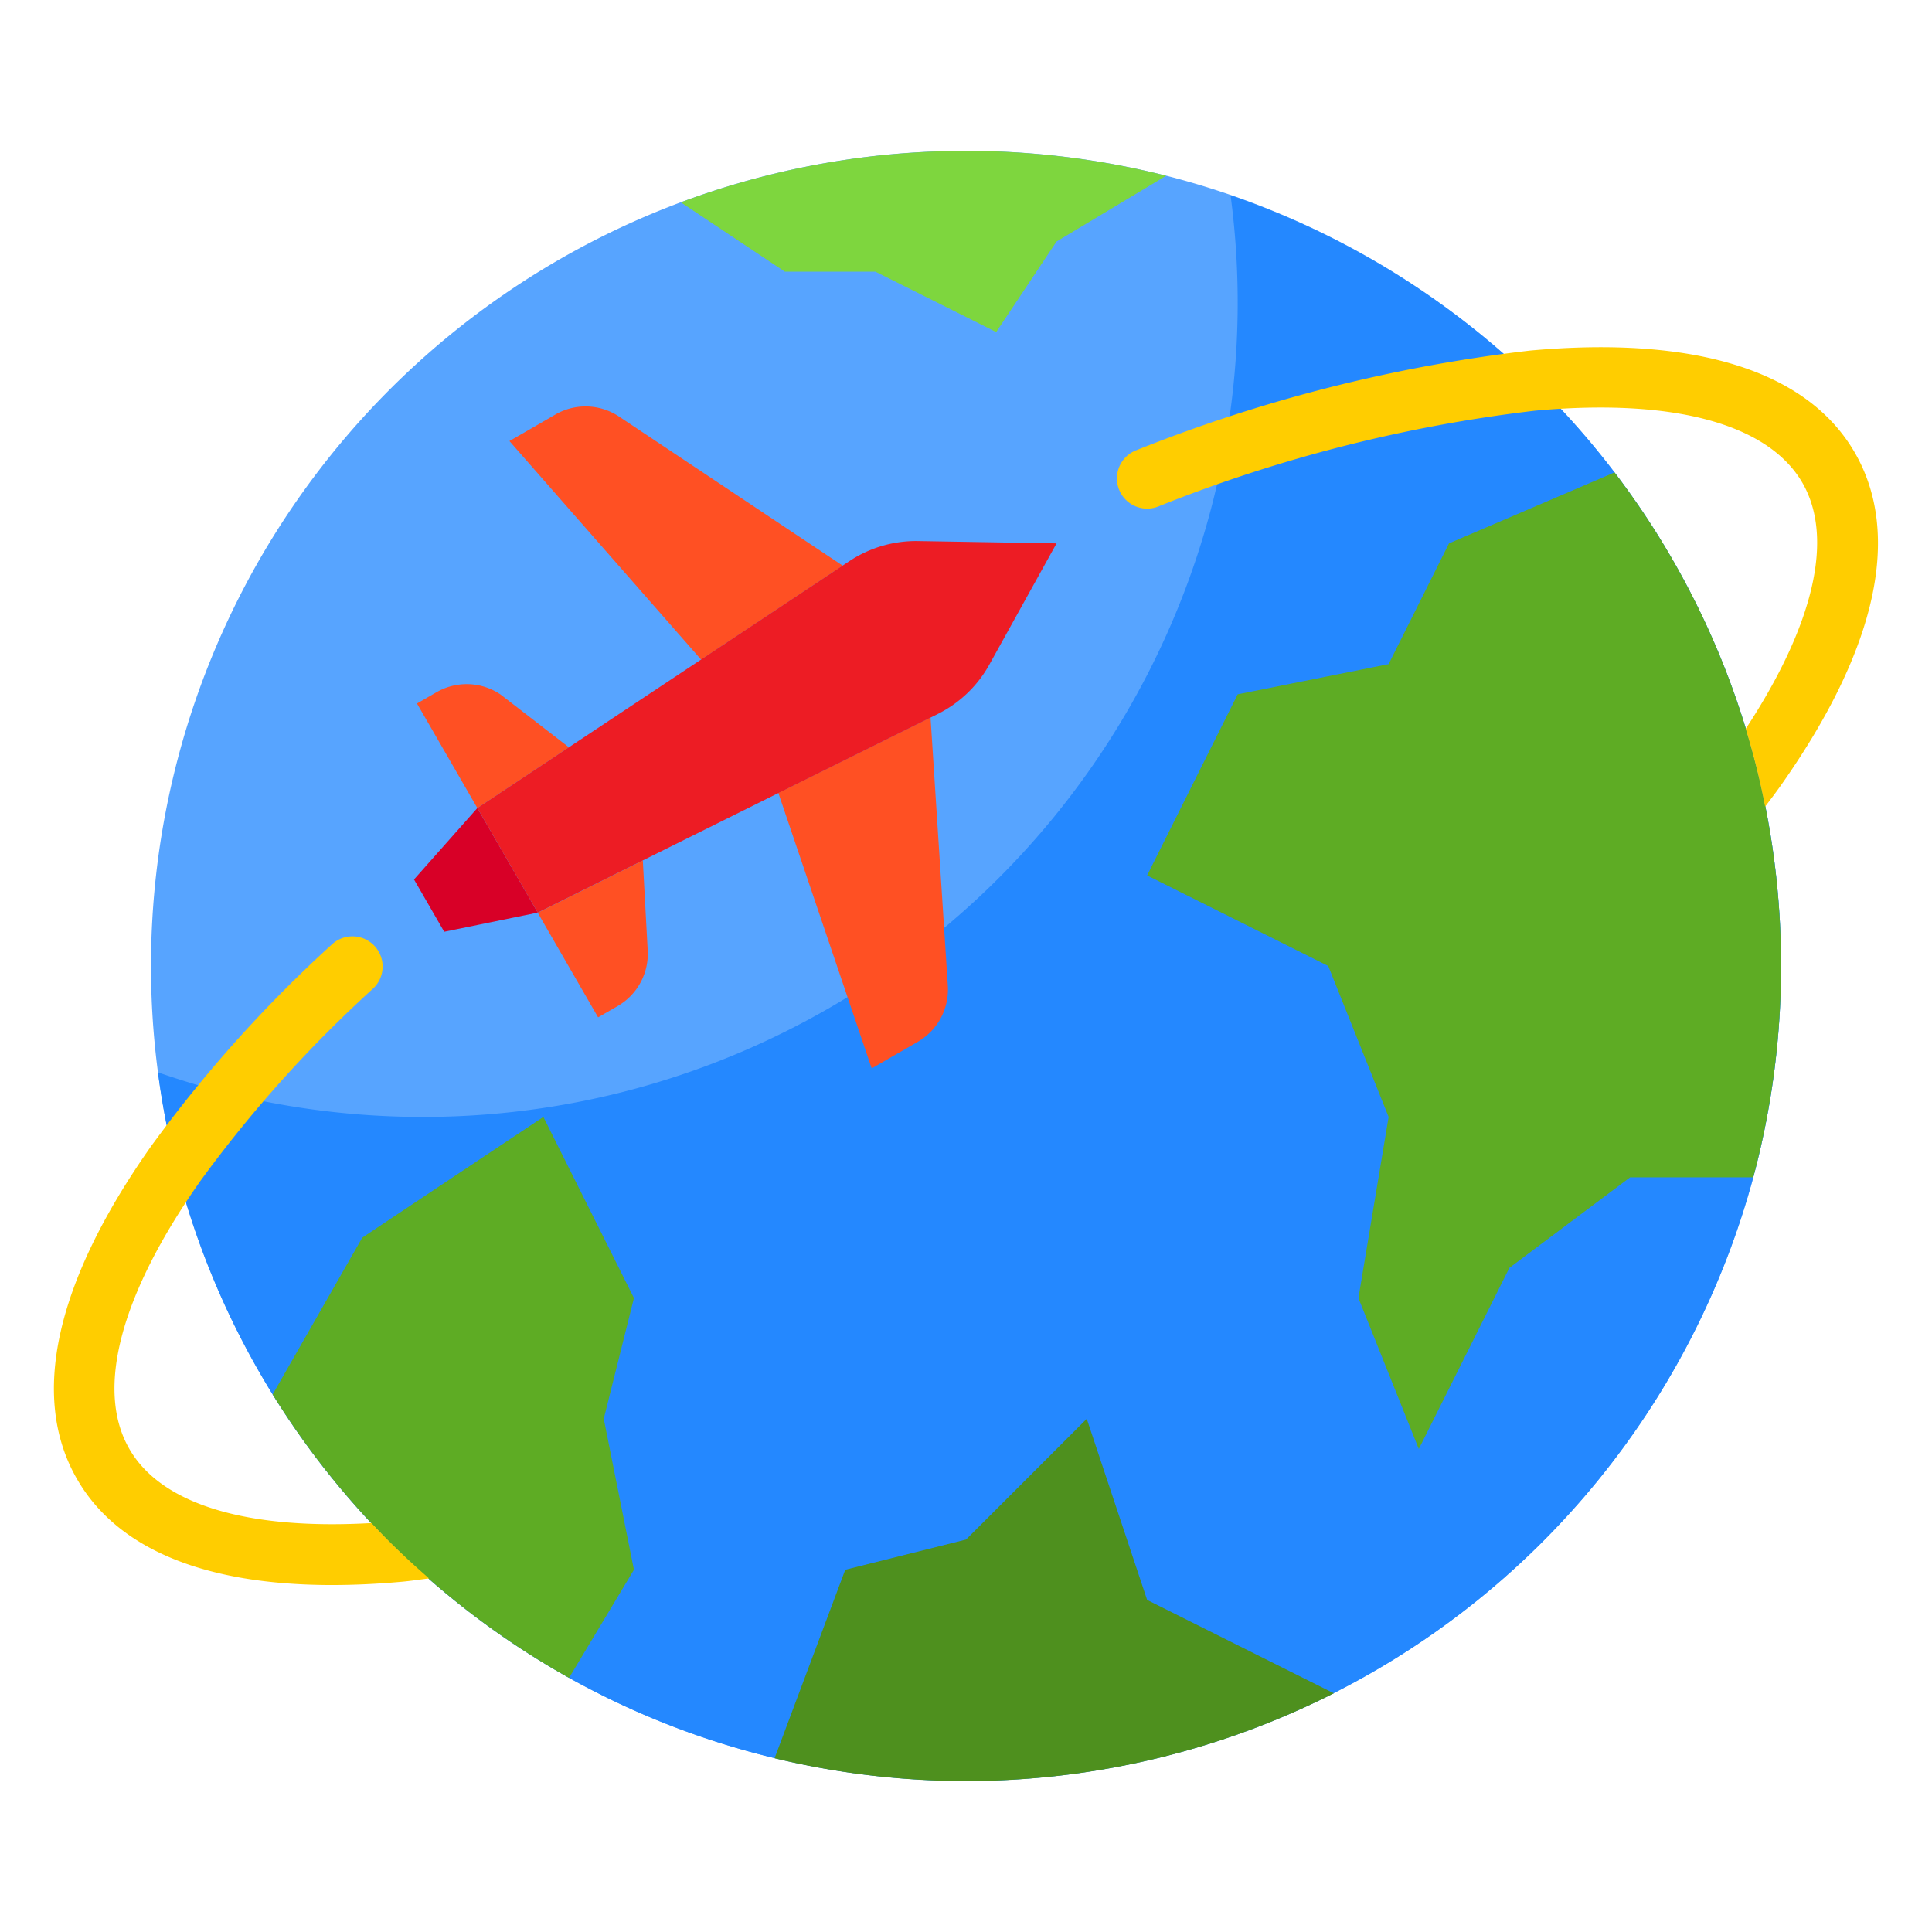
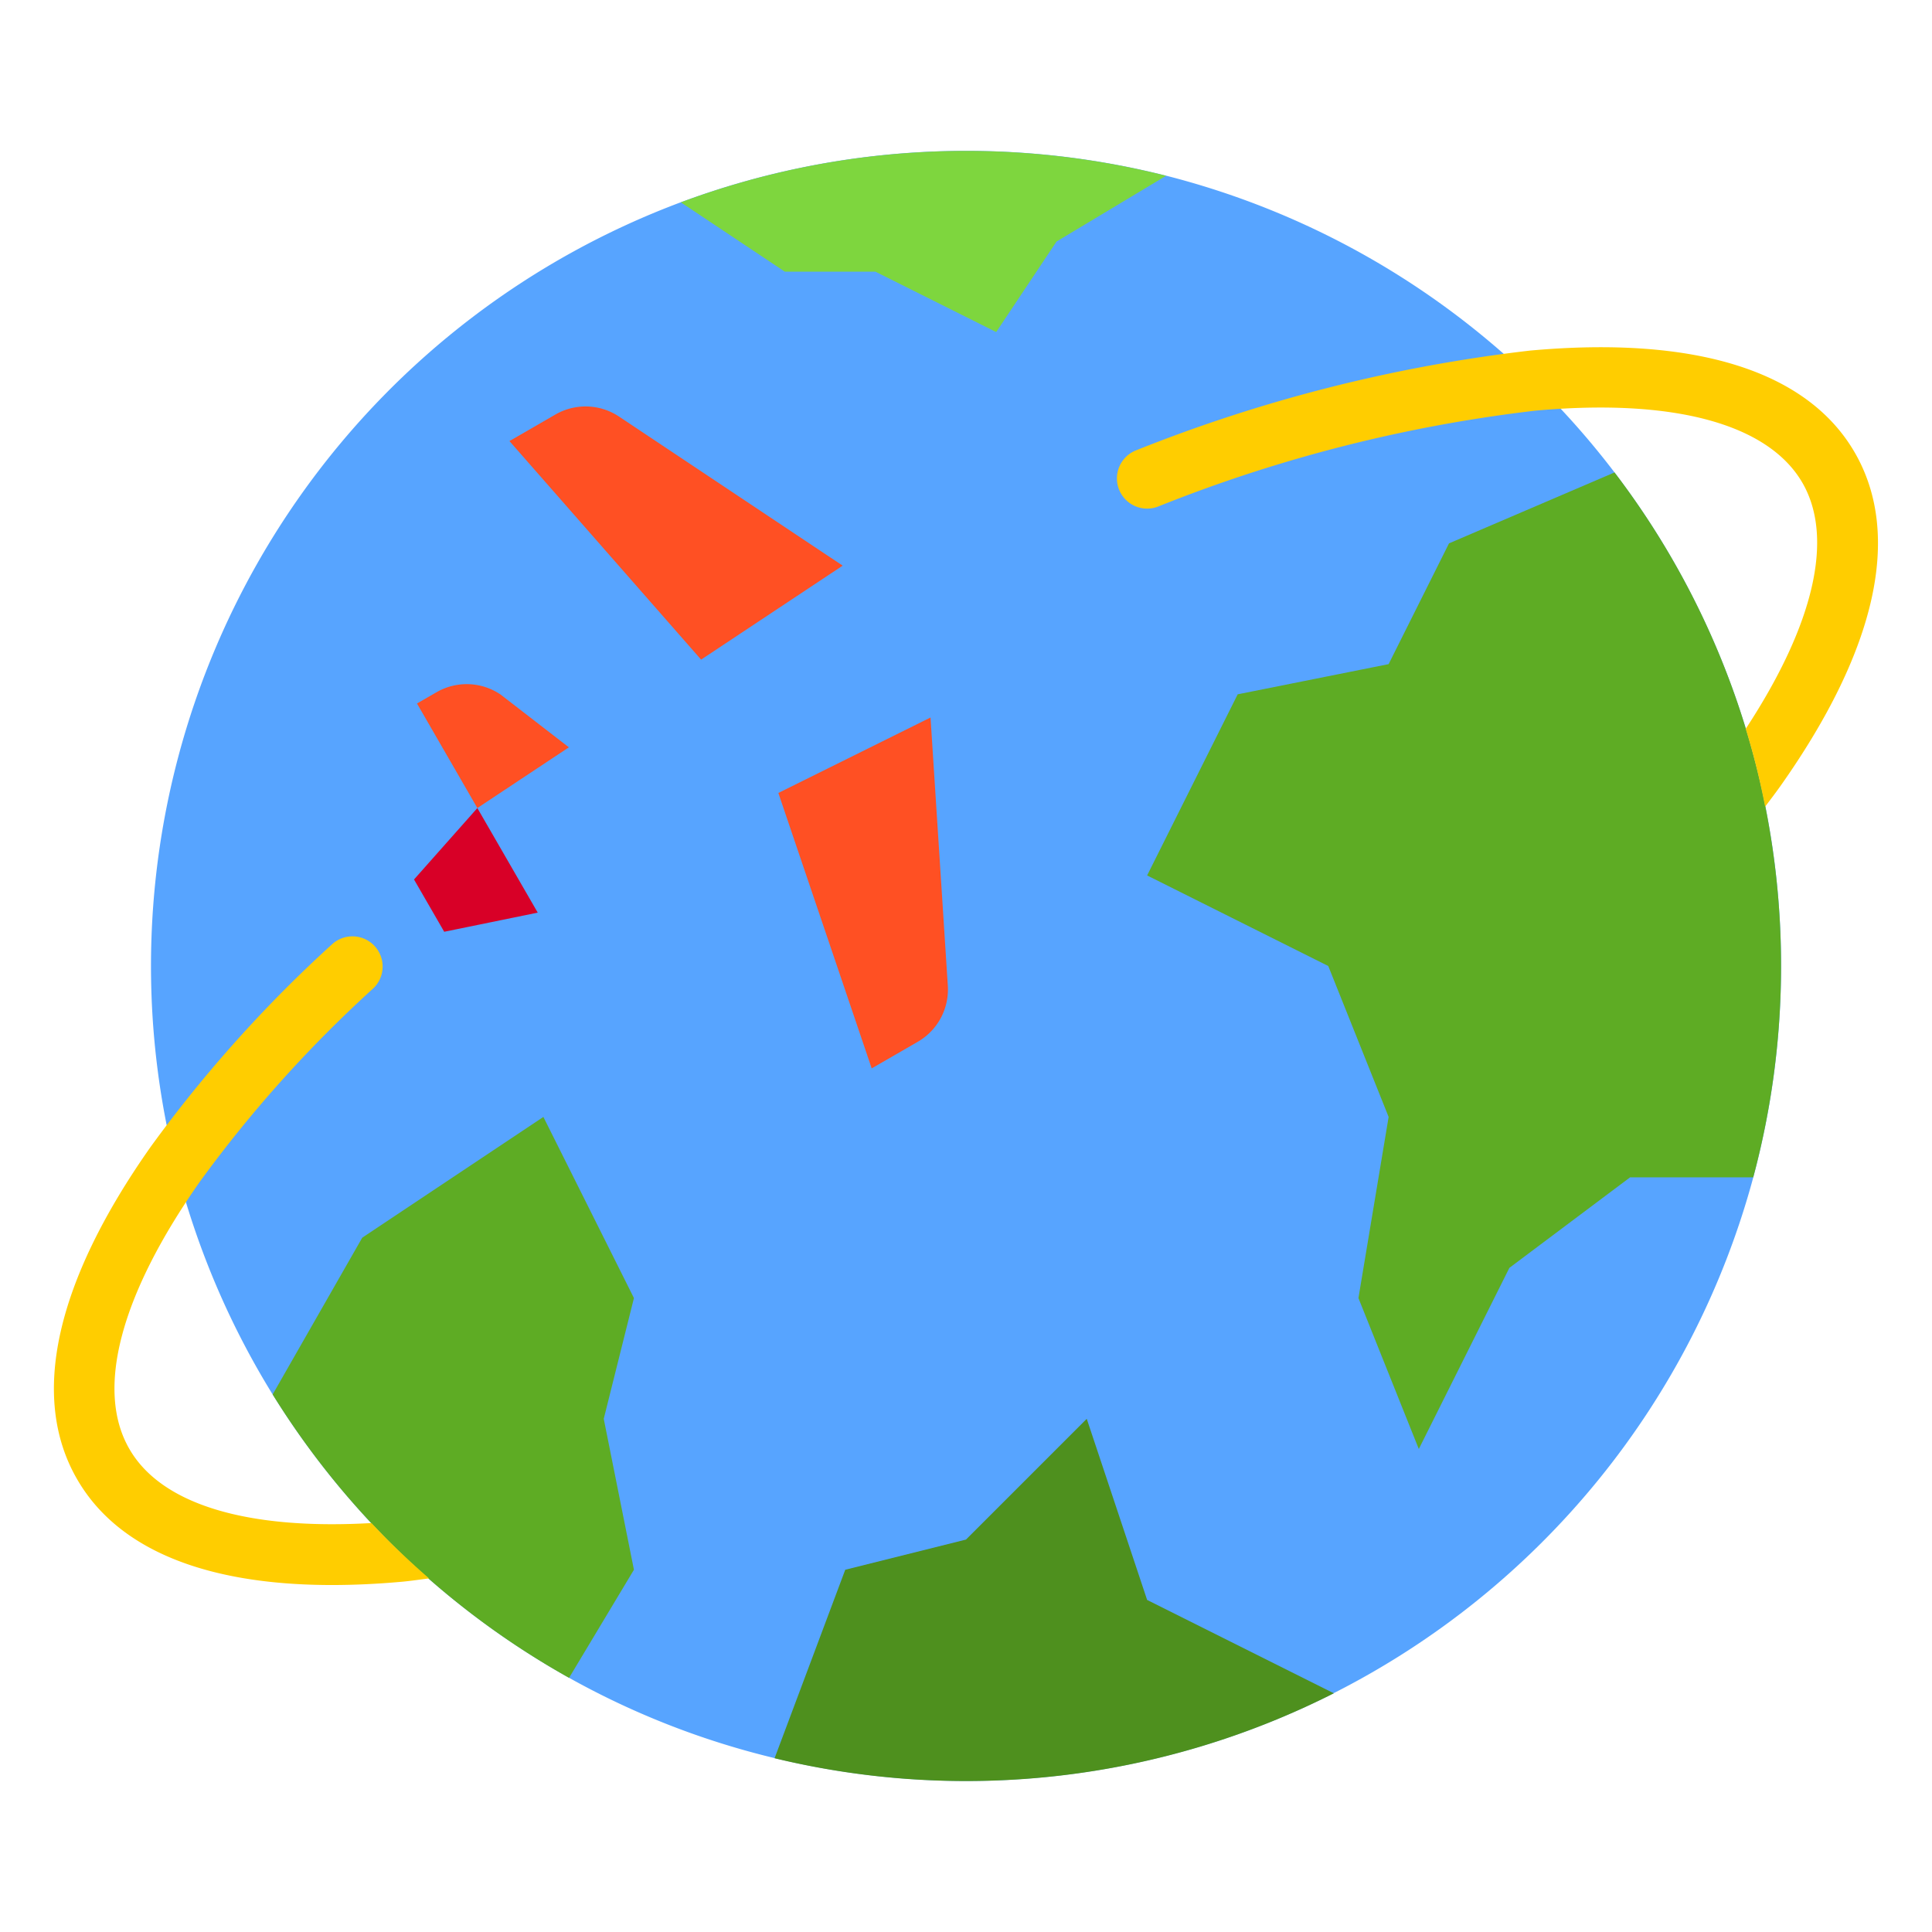
<svg xmlns="http://www.w3.org/2000/svg" viewBox="0 0 64 64">
  <g id="Layer_52" data-name="Layer 52">
    <path d="M59,32a26.925,26.925,0,0,0-5.517-16.35h0a26.9,26.9,0,0,0-2.7-3.04h-.01A27.01,27.01,0,0,0,38.63,5.82l0,0A27.079,27.079,0,0,0,22.554,6.7l0,0A27.009,27.009,0,0,0,9.03,46.19l0,0a27.13,27.13,0,0,0,9.819,9.388h0A26.816,26.816,0,0,0,25.66,58.24v0a26.979,26.979,0,0,0,18.526-2.152l-.005,0A27.054,27.054,0,0,0,58.08,39h0A27.019,27.019,0,0,0,59,32Z" style="fill:#57a4ff" />
-     <path d="M59,32a26.925,26.925,0,0,0-5.517-16.35h0a26.9,26.9,0,0,0-2.7-3.04h-.01A27.068,27.068,0,0,0,40.764,6.469,26.865,26.865,0,0,1,40.078,17h0a27.054,27.054,0,0,1-13.9,17.09l0,0A26.871,26.871,0,0,1,14,37a27.039,27.039,0,0,1-6.341-.756v0c-.826-.2-1.631-.448-2.426-.72a26.9,26.9,0,0,0,3.8,10.67l0,0a27.13,27.13,0,0,0,9.819,9.388h0A26.816,26.816,0,0,0,25.66,58.24v0a26.979,26.979,0,0,0,18.526-2.152l-.005,0A27.054,27.054,0,0,0,58.08,39h0A27.019,27.019,0,0,0,59,32Z" style="fill:#2488ff" />
    <path d="M29,9l4,2,2-3,3.629-2.177a27.073,27.073,0,0,0-16.075.88L26,9Z" style="fill:#7ed63e" />
    <path d="M48,18l-2,4-5,1-3,6,6,3,2,5-1,6,2,5,3-6,4-3h4.078a27.061,27.061,0,0,0,.113-13.571h0a26.907,26.907,0,0,0-4.708-9.779Z" style="fill:#5eac24" />
    <path d="M20,47l1-4-3-6-6,4L9.032,46.193a27.13,27.13,0,0,0,9.819,9.388L21,52Z" style="fill:#5eac24" />
    <path d="M20.507,13.8a2,2,0,0,0-2.109-.068l-1.522.879,6.349,7.24,4.69-3.113Z" style="fill:#ff5023" />
    <path d="M36,47l-4,4-4,1-2.341,6.244a26.979,26.979,0,0,0,18.526-2.152L38,53Z" style="fill:#4e901e" />
    <path d="M28.876,35.392l1.522-.879a2,2,0,0,0,1-1.86l-.573-8.885-5.041,2.5Z" style="fill:#ff5023" />
-     <path d="M19.813,33.7l.647-.373a2,2,0,0,0,.994-1.877l-.16-2.944-3.481,1.73Z" style="fill:#ff5023" />
    <path d="M16.583,23.008a2,2,0,0,0-2.123-.077l-.647.373,2,3.464,3.032-2.012Z" style="fill:#ff5023" />
    <polygon points="14.715 30.866 17.813 30.232 15.813 26.768 13.715 29.134 14.715 30.866" style="fill:#d80027" />
-     <path d="M25.78,26.273v0l5.041-2.5v0l.235-.117a3.992,3.992,0,0,0,1.717-1.64L35,18l-4.587-.077a4,4,0,0,0-2.279.667l-.219.145.006,0-.006,0-4.69,3.113,0,0,0,0-7.412,4.92,2,3.464Z" style="fill:#ed1c24" />
    <path d="M12.305,50.453c-4.117.236-6.96-.614-8.019-2.454-1.134-1.958-.3-5.106,2.341-8.863a42.064,42.064,0,0,1,5.744-6.4,1,1,0,0,0-1.362-1.464,44.033,44.033,0,0,0-6.017,6.717C1.829,42.48.986,46.29,2.554,49,3.886,51.312,6.782,52.506,11,52.506q1.1,0,2.318-.109c.289-.026.6-.074.895-.11C13.546,51.706,12.908,51.1,12.305,50.453Z" style="fill:#ffcd00" />
    <path d="M58.473,26.721c.176-.235.358-.472.522-.705,3.168-4.492,4.016-8.3,2.451-11.017s-5.293-3.882-10.766-3.385a50.89,50.89,0,0,0-13.036,3.3,1,1,0,1,0,.712,1.869,48.894,48.894,0,0,1,12.5-3.179c4.579-.417,7.72.434,8.853,2.392,1.057,1.835.374,4.713-1.879,8.146.129.424.249.852.357,1.285S58.387,26.287,58.473,26.721Z" style="fill:#ffcd00" />
  </g>
</svg>